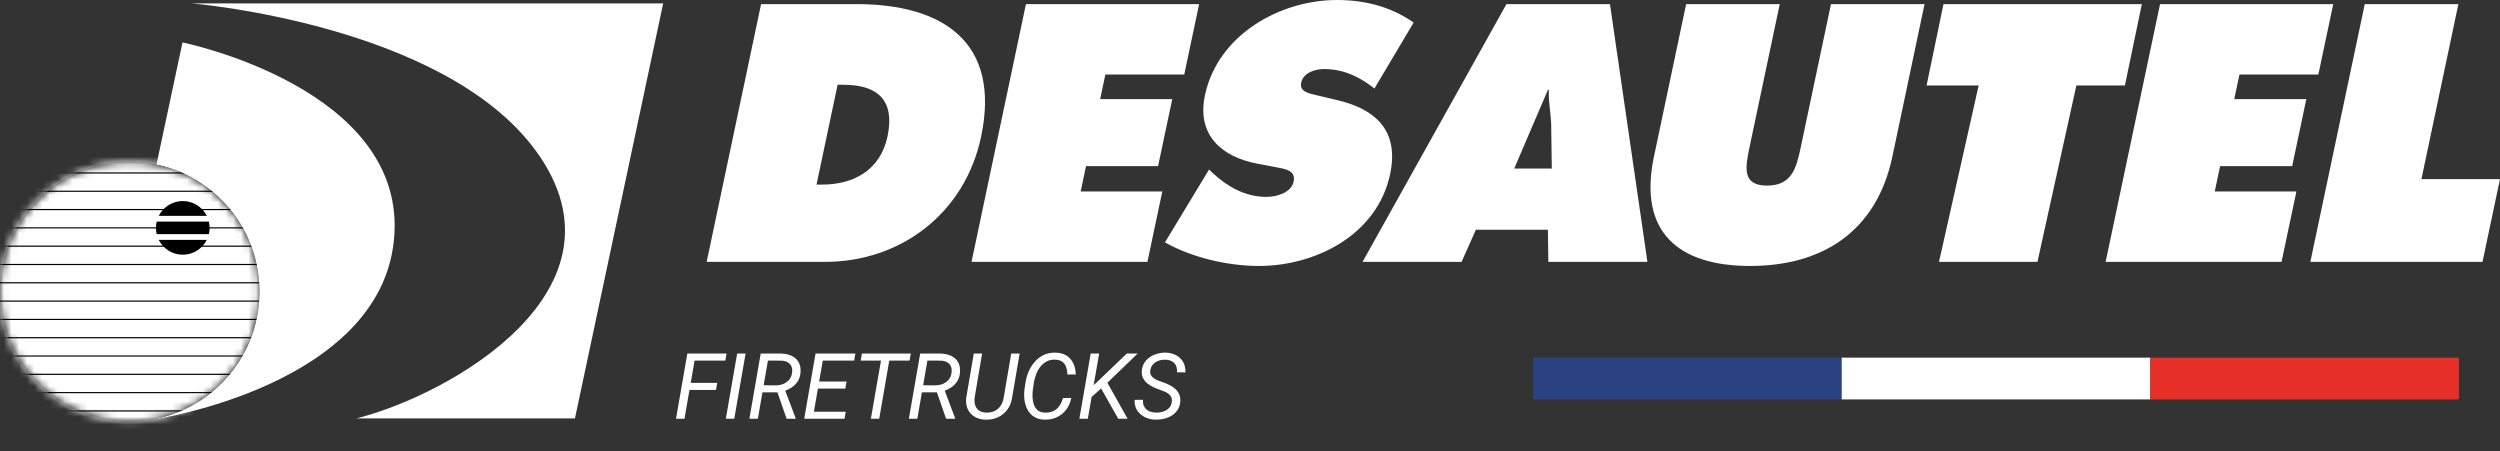
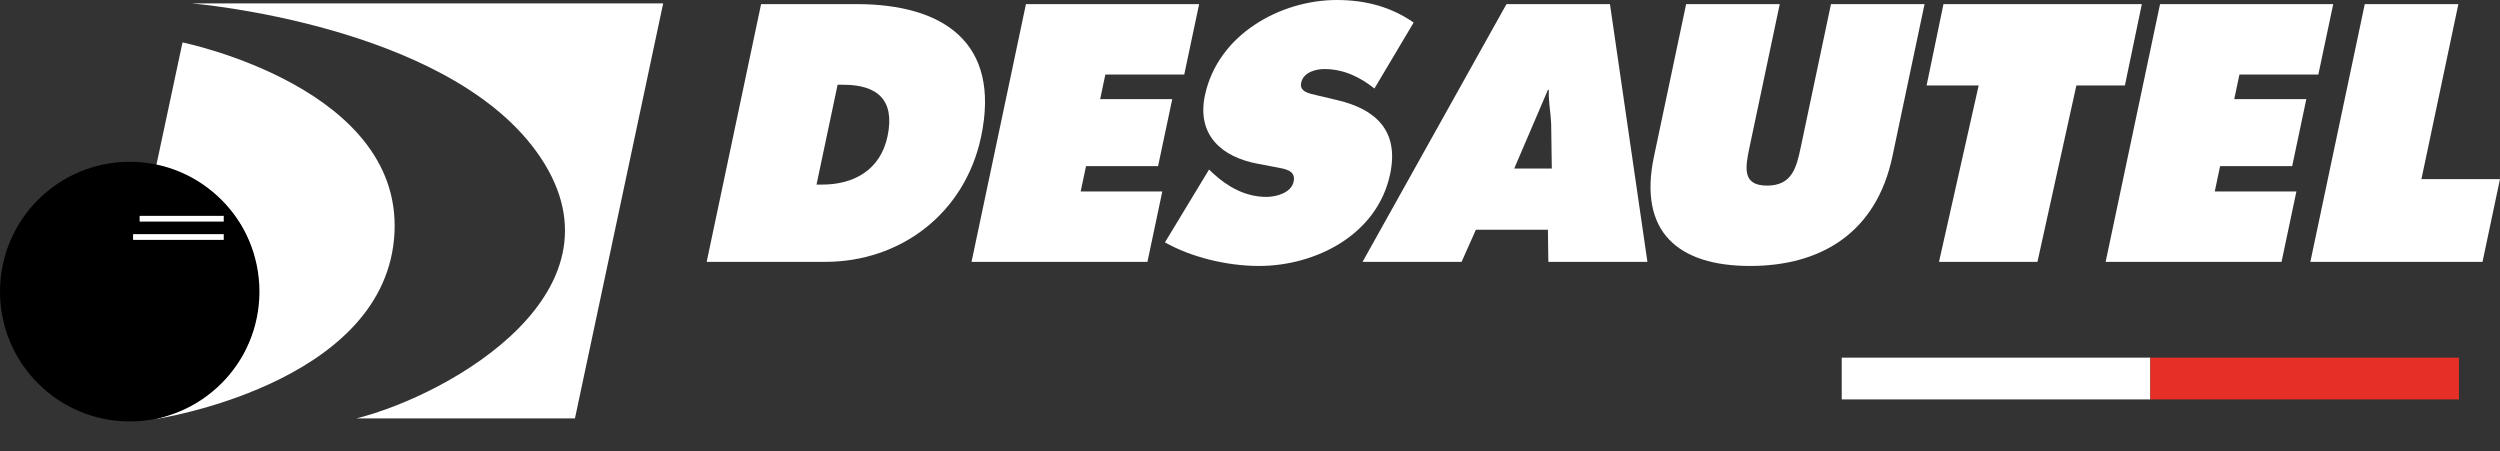
<svg xmlns="http://www.w3.org/2000/svg" width="327" height="59" viewBox="0 0 327 59" fill="none">
  <rect x="0" y="0" width="327" height="59" fill="#333333" stroke="none" />
  <path d="M134.194 0.537H156.847L154.9 9.746H144.58L143.902 12.969H153.33L151.476 21.73H142.053L141.352 25.041H152.031L150.084 34.25H127.077L134.194 0.537Z" fill="white" />
  <path d="M158.146 22.178L158.669 22.671C160.501 24.37 162.842 25.755 165.658 25.755C166.865 25.755 168.891 25.262 169.211 23.745C169.534 22.222 167.951 22.089 166.882 21.867L164.519 21.419C159.915 20.571 156.492 17.753 157.605 12.476C159.295 4.474 167.521 0 174.852 0C178.692 0 182.027 0.941 184.905 2.951L179.774 11.579C177.978 10.15 175.845 9.032 173.206 9.032C172.133 9.032 170.488 9.436 170.191 10.82C169.925 12.072 171.406 12.249 172.297 12.476L174.936 13.102C179.872 14.264 183.038 17.038 181.832 22.759C180.133 30.806 171.965 34.787 164.683 34.787C160.439 34.787 155.769 33.624 152.376 31.702L158.142 22.178H158.146Z" fill="white" />
  <path d="M251.731 0.537L247.523 20.478C245.448 30.318 238.334 34.787 228.911 34.787C219.487 34.787 214.263 30.318 216.338 20.478L220.547 0.537H232.791L228.826 19.315C228.272 21.951 227.868 24.277 231.128 24.277C234.387 24.277 234.968 21.951 235.527 19.315L239.492 0.537H251.731Z" fill="white" />
  <path d="M254.206 0.537H280.153L277.936 11.18H271.59L266.499 34.25H253.621L258.809 11.18H251.998L254.206 0.537Z" fill="white" />
  <path d="M282.535 0.537H305.187L303.24 9.746H292.921L292.238 12.969H301.666L299.817 21.73H290.389L289.692 25.041H300.371L298.424 34.25H275.417L282.535 0.537Z" fill="white" />
  <path d="M309.312 0.537H321.556L316.722 23.43H326.997L324.713 34.25H302.194L309.312 0.537Z" fill="white" />
  <path fill-rule="evenodd" clip-rule="evenodd" d="M99.55 0.537H112.016C123.32 0.537 130.939 5.499 128.327 17.886C126.212 27.903 117.812 34.25 107.936 34.25H92.433L99.55 0.537ZM106.805 24.144H107.564C111.63 24.144 115.152 22.267 116.087 17.837C117.09 13.097 114.788 11.087 110.318 11.087H109.559L106.801 24.144H106.805Z" fill="white" />
  <path fill-rule="evenodd" clip-rule="evenodd" d="M191.18 34.25H178.222L197.047 0.537H210.582L215.482 34.25H202.524L202.466 30.047H193.047L191.175 34.25H191.18ZM202.976 22.045L202.892 16.155C202.834 14.726 202.511 13.173 202.59 11.744L202.466 11.757L198.063 22.04H202.976V22.045Z" fill="white" />
  <path fill-rule="evenodd" clip-rule="evenodd" d="M25.061 0.444C25.061 0.444 58.037 3.151 70.121 19.768C83.261 37.836 58.888 51.657 46.622 54.724H75.204L86.743 0.444H25.061Z" fill="white" />
  <path d="M23.872 5.552C23.872 5.552 53.416 11.535 51.535 31.316C49.722 50.45 20.24 54.834 20.24 54.834C20.24 54.834 33.77 51.941 33.77 38.142C33.77 24.344 20.453 21.588 20.453 21.588L23.872 5.552Z" fill="white" />
  <path d="M0 38.142C0 28.764 7.597 21.162 16.967 21.162C26.338 21.162 33.934 28.764 33.934 38.142C33.934 47.52 26.338 55.123 16.967 55.123C7.597 55.123 0 47.52 0 38.142Z" fill="black" />
-   <path d="M0 38.142C0 28.764 7.597 21.162 16.967 21.162C26.338 21.162 33.934 28.764 33.934 38.142C33.934 47.52 26.338 55.123 16.967 55.123C7.597 55.123 0 47.52 0 38.142Z" fill="black" />
  <mask id="mask0_860_460" style="mask-type:luminance" maskUnits="userSpaceOnUse" x="0" y="21" width="34" height="35">
-     <path d="M0 38.142C0 28.764 7.597 21.162 16.967 21.162C26.338 21.162 33.934 28.764 33.934 38.142C33.934 47.52 26.338 55.123 16.967 55.123C7.597 55.123 0 47.52 0 38.142Z" fill="white" />
-   </mask>
+     </mask>
  <g mask="url(#mask0_860_460)">
    <path d="M-6.506 31.001H36.816M-6.506 28.609H36.816M-18.617 54.95H24.705M-18.617 52.553H24.705M-18.617 50.161H24.705M-18.617 47.764H24.705M-18.617 45.372H24.705M-18.617 42.975H24.705M-18.617 40.583H24.705M-18.617 38.187H24.705M-18.617 35.79H24.705M-18.617 33.398H24.705M-18.617 31.001H24.705M-18.617 28.609H24.705M-18.617 26.212H24.705M-18.617 23.82H24.705M-18.617 21.423H24.705M-6.506 54.95H36.816M-6.506 52.553H36.816M-6.506 50.161H36.816M-6.506 47.764H36.816M-6.506 45.372H36.816M-6.506 42.975H36.816M-6.506 40.583H36.816M-6.506 38.187H36.816M-6.506 35.79H36.816M-6.506 33.398H36.816M-6.506 26.212H36.816M-6.506 23.82H36.816M-6.506 21.423H36.816" stroke="white" stroke-width="2.24" stroke-miterlimit="3.86" />
  </g>
  <path d="M20.399 29.807C20.399 27.872 21.969 26.301 23.907 26.301C25.845 26.301 27.419 27.868 27.419 29.807C27.419 31.747 25.845 33.313 23.907 33.313C21.969 33.313 20.399 31.742 20.399 29.807Z" fill="black" />
  <path d="M17.406 31.001H29.265M18.262 28.609H29.265" stroke="white" stroke-width="0.75" stroke-miterlimit="3.86" />
-   <path d="M91.012 46.24L89.53 54.772H88.422L89.905 46.24H91.012ZM93.813 50.078L93.649 51.004H89.934L90.098 50.078H93.813ZM95.038 46.24L94.874 47.166H90.602L90.766 46.24H95.038ZM97.522 46.24L96.04 54.772H94.938L96.42 46.24H97.522ZM99.502 46.24L102.174 46.246C102.694 46.258 103.153 46.358 103.551 46.545C103.95 46.733 104.252 47.01 104.459 47.377C104.67 47.74 104.752 48.199 104.706 48.754C104.667 49.196 104.542 49.576 104.331 49.897C104.124 50.213 103.856 50.479 103.528 50.694C103.2 50.904 102.836 51.072 102.438 51.197L102.11 51.315H99.461L99.614 50.395L101.495 50.401C101.838 50.401 102.161 50.338 102.461 50.213C102.766 50.088 103.02 49.904 103.223 49.662C103.43 49.416 103.557 49.114 103.604 48.754C103.647 48.41 103.614 48.123 103.504 47.893C103.395 47.662 103.223 47.486 102.989 47.365C102.758 47.244 102.479 47.18 102.151 47.172L100.446 47.166L99.127 54.772H98.02L99.502 46.24ZM102.889 54.772L101.547 50.904L102.637 50.899L104.067 54.696L104.061 54.772H102.889ZM110.624 53.852L110.459 54.772H106.071L106.229 53.852H110.624ZM107.782 46.24L106.299 54.772H105.192L106.674 46.24H107.782ZM110.723 49.908L110.565 50.828H106.75L106.915 49.908H110.723ZM111.883 46.24L111.719 47.166H107.389L107.553 46.24H111.883ZM116.477 46.24L115 54.772H113.911L115.393 46.24H116.477ZM119.137 46.24L118.973 47.166H112.575L112.739 46.24H119.137ZM120.362 46.24L123.034 46.246C123.553 46.258 124.012 46.358 124.411 46.545C124.809 46.733 125.112 47.01 125.319 47.377C125.53 47.74 125.612 48.199 125.565 48.754C125.526 49.196 125.401 49.576 125.19 49.897C124.983 50.213 124.715 50.479 124.387 50.694C124.059 50.904 123.696 51.072 123.297 51.197L122.969 51.315H120.321L120.473 50.395L122.354 50.401C122.698 50.401 123.02 50.338 123.321 50.213C123.625 50.088 123.879 49.904 124.083 49.662C124.29 49.416 124.417 49.114 124.463 48.754C124.506 48.41 124.473 48.123 124.364 47.893C124.254 47.662 124.083 47.486 123.848 47.365C123.618 47.244 123.338 47.18 123.01 47.172L121.305 47.166L119.987 54.772H118.879L120.362 46.24ZM123.749 54.772L122.407 50.904L123.497 50.899L124.926 54.696L124.92 54.772H123.749ZM132.268 46.24H133.37L132.385 52C132.299 52.594 132.098 53.11 131.782 53.547C131.465 53.985 131.063 54.322 130.575 54.561C130.09 54.795 129.549 54.906 128.952 54.895C128.385 54.883 127.897 54.756 127.487 54.514C127.081 54.272 126.778 53.938 126.579 53.512C126.383 53.082 126.319 52.582 126.385 52.012L127.37 46.24H128.459L127.481 52.018C127.438 52.389 127.463 52.719 127.557 53.008C127.655 53.297 127.823 53.528 128.061 53.699C128.303 53.867 128.62 53.957 129.01 53.969C129.424 53.981 129.79 53.908 130.106 53.752C130.426 53.592 130.686 53.364 130.885 53.067C131.088 52.77 131.221 52.418 131.284 52.012L132.268 46.24ZM139.042 52.065L140.125 52.053C140.008 52.639 139.788 53.147 139.463 53.576C139.143 54.006 138.739 54.336 138.25 54.567C137.766 54.797 137.223 54.904 136.622 54.889C136.083 54.877 135.629 54.754 135.262 54.52C134.899 54.285 134.614 53.977 134.407 53.594C134.204 53.211 134.069 52.789 134.002 52.328C133.94 51.867 133.94 51.403 134.002 50.934L134.125 50.084C134.204 49.569 134.344 49.072 134.547 48.596C134.754 48.115 135.022 47.688 135.35 47.313C135.682 46.938 136.073 46.643 136.522 46.428C136.975 46.213 137.489 46.111 138.063 46.123C138.637 46.135 139.118 46.264 139.504 46.51C139.891 46.756 140.184 47.092 140.383 47.518C140.586 47.944 140.696 48.432 140.711 48.983H139.622C139.61 48.623 139.553 48.299 139.452 48.01C139.35 47.721 139.184 47.49 138.954 47.319C138.723 47.147 138.411 47.055 138.016 47.043C137.586 47.031 137.209 47.111 136.885 47.283C136.565 47.455 136.292 47.69 136.065 47.986C135.838 48.279 135.657 48.608 135.52 48.971C135.383 49.334 135.286 49.701 135.227 50.072L135.098 50.94C135.055 51.248 135.04 51.576 135.051 51.924C135.063 52.268 135.12 52.594 135.221 52.903C135.327 53.207 135.495 53.459 135.725 53.658C135.959 53.854 136.276 53.957 136.674 53.969C137.112 53.985 137.485 53.916 137.793 53.764C138.102 53.611 138.358 53.391 138.561 53.102C138.764 52.809 138.924 52.463 139.042 52.065ZM143.77 46.24L142.288 54.772H141.18L142.663 46.24H143.77ZM148.809 46.24L144.667 50.231L142.34 52.322L142.375 51.028L144.098 49.393L147.391 46.24H148.809ZM146.266 54.772L143.881 50.559L144.649 49.715L147.491 54.772H146.266ZM153.268 52.574C153.303 52.317 153.278 52.102 153.192 51.93C153.106 51.754 152.981 51.608 152.817 51.49C152.653 51.369 152.469 51.27 152.266 51.192C152.063 51.11 151.86 51.033 151.657 50.963C151.364 50.861 151.075 50.742 150.79 50.606C150.508 50.469 150.254 50.305 150.028 50.114C149.801 49.918 149.624 49.688 149.495 49.422C149.37 49.156 149.321 48.846 149.348 48.49C149.379 48.096 149.491 47.75 149.682 47.453C149.874 47.153 150.118 46.903 150.415 46.703C150.711 46.504 151.038 46.356 151.393 46.258C151.749 46.16 152.108 46.115 152.471 46.123C152.975 46.135 153.426 46.248 153.825 46.463C154.223 46.674 154.534 46.971 154.756 47.354C154.979 47.736 155.077 48.188 155.049 48.707L153.948 48.701C153.975 48.361 153.932 48.071 153.819 47.828C153.706 47.582 153.53 47.393 153.292 47.26C153.057 47.127 152.768 47.057 152.424 47.049C152.112 47.041 151.813 47.088 151.528 47.19C151.247 47.291 151.008 47.449 150.813 47.664C150.618 47.875 150.499 48.147 150.456 48.479C150.424 48.709 150.456 48.906 150.549 49.071C150.643 49.235 150.772 49.373 150.936 49.486C151.104 49.6 151.286 49.696 151.481 49.774C151.68 49.852 151.87 49.92 152.049 49.979C152.362 50.084 152.663 50.209 152.952 50.354C153.245 50.494 153.502 50.666 153.725 50.869C153.952 51.069 154.124 51.307 154.241 51.584C154.362 51.861 154.407 52.188 154.375 52.563C154.34 52.969 154.225 53.321 154.03 53.617C153.834 53.914 153.584 54.158 153.28 54.35C152.975 54.537 152.641 54.676 152.278 54.766C151.915 54.856 151.549 54.897 151.182 54.889C150.799 54.885 150.436 54.824 150.092 54.707C149.752 54.586 149.452 54.414 149.19 54.192C148.928 53.969 148.727 53.699 148.586 53.383C148.446 53.063 148.385 52.699 148.405 52.293L149.5 52.299C149.481 52.572 149.51 52.813 149.588 53.02C149.667 53.227 149.784 53.401 149.94 53.541C150.1 53.678 150.29 53.783 150.508 53.858C150.727 53.928 150.967 53.965 151.229 53.969C151.538 53.977 151.838 53.934 152.131 53.84C152.428 53.746 152.68 53.596 152.887 53.389C153.094 53.182 153.221 52.91 153.268 52.574Z" fill="white" />
-   <path d="M240.897 46.779H200.533V52.243H240.897V46.779Z" fill="#2A4282" />
  <path d="M281.262 46.779H240.897V52.243H281.262V46.779Z" fill="white" />
  <path d="M321.627 46.779H281.262V52.243H321.627V46.779Z" fill="#E63027" />
</svg>